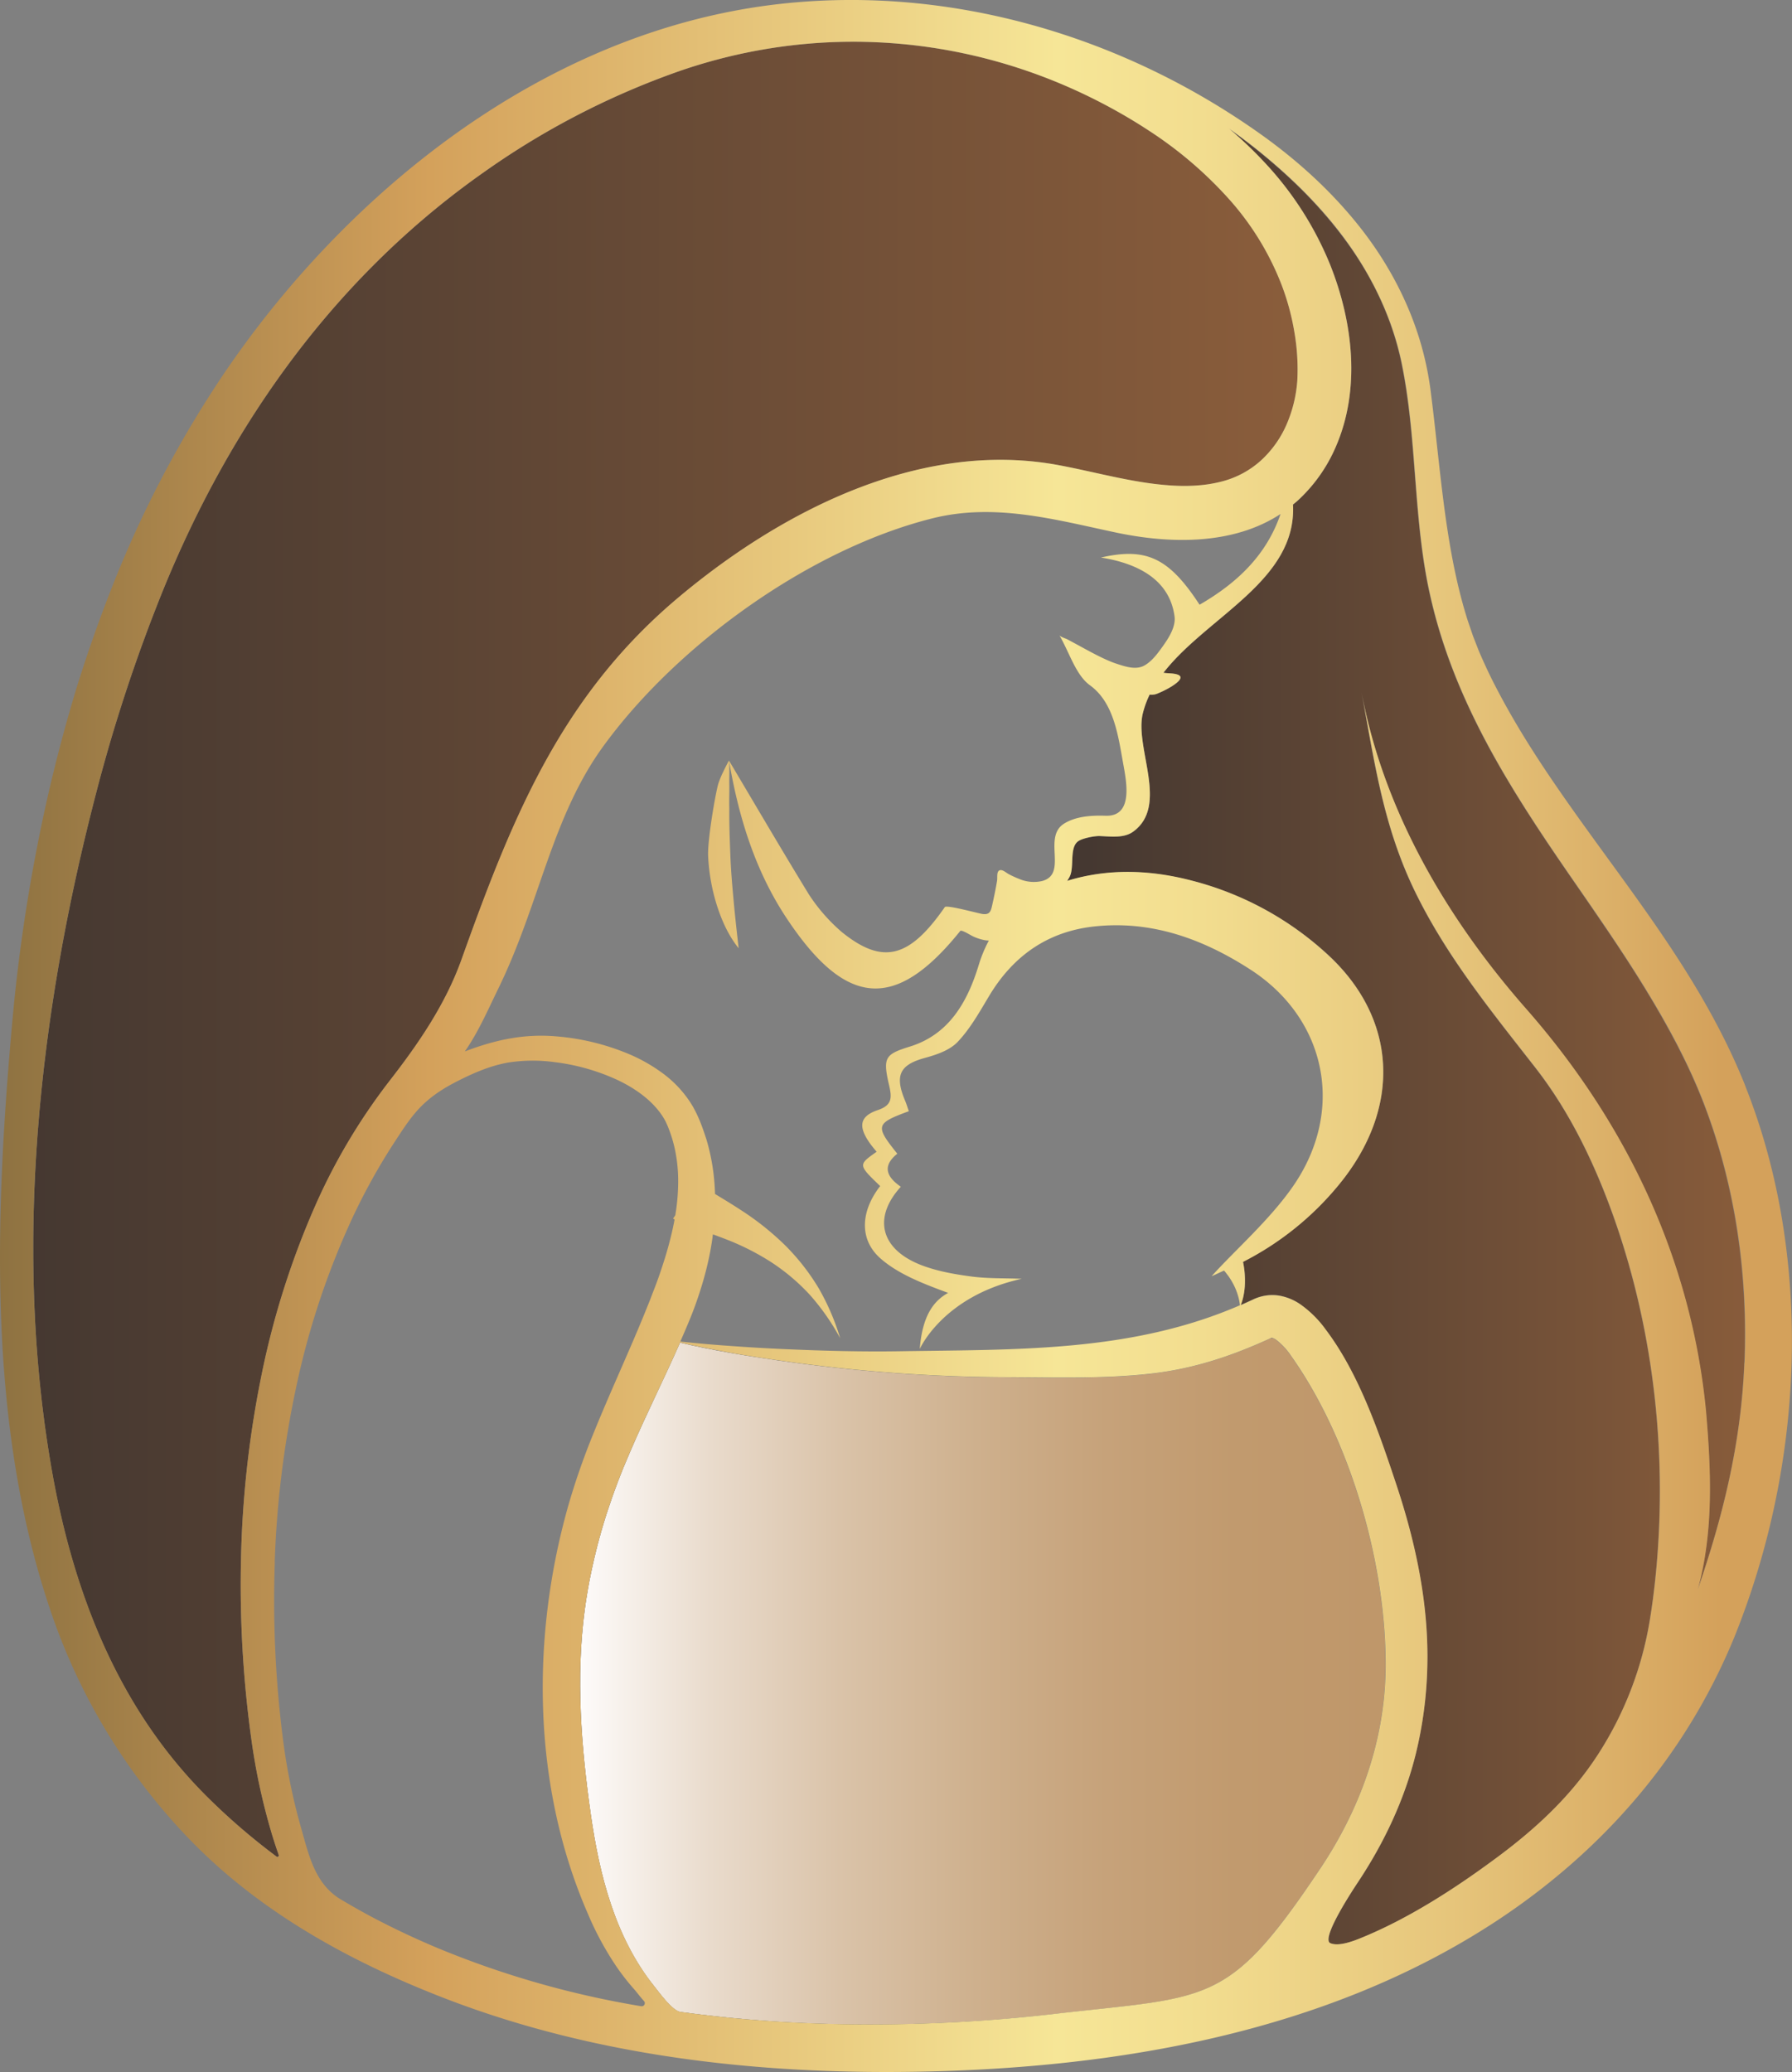
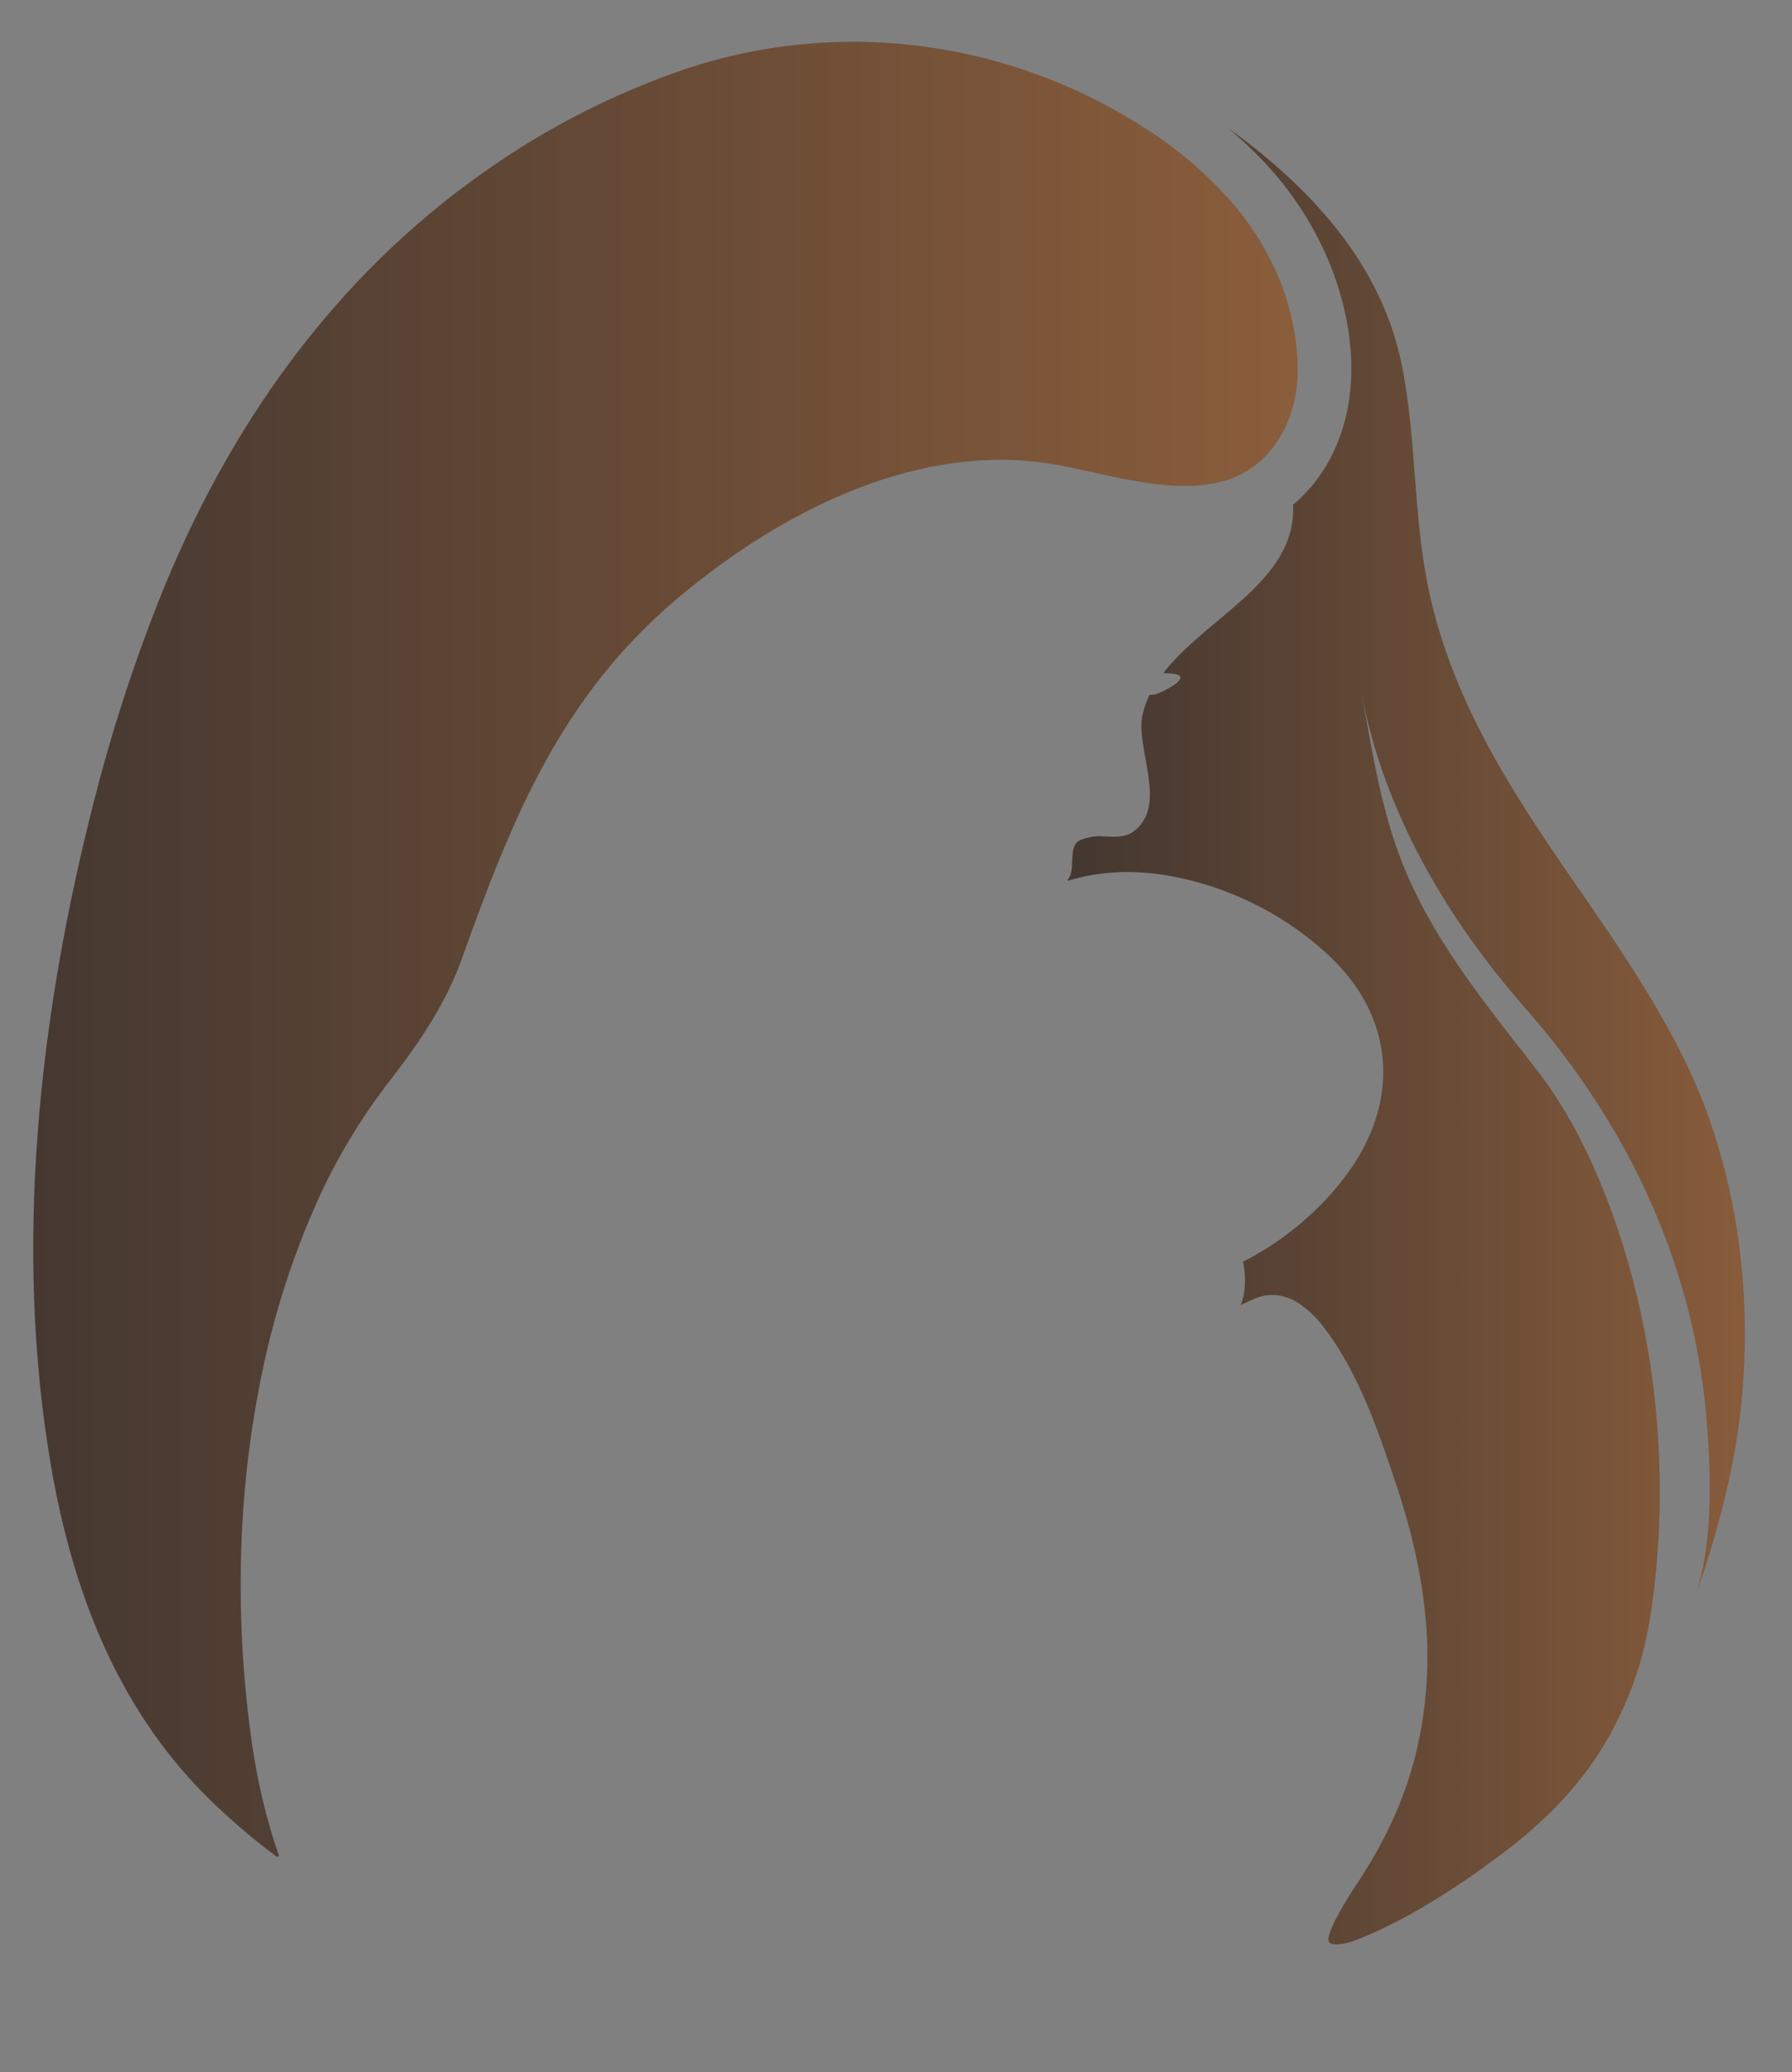
<svg xmlns="http://www.w3.org/2000/svg" xmlns:xlink="http://www.w3.org/1999/xlink" id="Layer_1" data-name="Layer 1" viewBox="0 0 873.73 1010.03">
  <rect x="0" y="0" width="873.73" height="1010.03" fill="#808080" stroke="none" />
  <defs>
    <style>.cls-1{fill:url(#linear-gradient);}.cls-2{fill:none;}.cls-3{clip-path:url(#clip-path);}.cls-4{mask:url(#mask);}.cls-5{fill:url(#linear-gradient-2);}.cls-6{clip-path:url(#clip-path-2);}.cls-7{fill:url(#linear-gradient-3);}.cls-8{clip-path:url(#clip-path-3);}.cls-9{fill:url(#linear-gradient-4);}.cls-10{fill:url(#New_Gradient_Swatch);}</style>
    <linearGradient id="linear-gradient" x1="2781.05" y1="1936.06" x2="2783.8" y2="1936.06" gradientTransform="matrix(143.05, 0, 0, -143.05, -397477.49, 277786.43)" gradientUnits="userSpaceOnUse">
      <stop offset="0" />
      <stop offset="0.01" stop-color="#030303" />
      <stop offset="0.13" stop-color="#3e3e3e" />
      <stop offset="0.25" stop-color="#717171" />
      <stop offset="0.37" stop-color="#9d9d9d" />
      <stop offset="0.5" stop-color="silver" />
      <stop offset="0.62" stop-color="#dcdcdc" />
      <stop offset="0.74" stop-color="#efefef" />
      <stop offset="0.87" stop-color="#fbfbfb" />
      <stop offset="1" stop-color="#fff" />
    </linearGradient>
    <clipPath id="clip-path" transform="translate(-76.67 -8)">
      <path class="cls-2" d="M696.44,660.23c-19.08,8.77-37.67,15-58.69,17.41-23,2.6-46.56,1.81-69.36,1.76a800.15,800.15,0,0,1-112.15-8.23C448.12,670,440,668.75,432,667.33s-15.9-3-23.78-4.85c-7.93,18-16.63,35.28-24.12,52.74a327.77,327.77,0,0,0-11.81,31.12,285,285,0,0,0-8.2,32.14q-1.38,7.1-2.33,14.27c-4.39,33.08-1.75,66.78,2.94,99.68,4.22,29.56,11.9,60.09,30.94,83.84,2.41,3,8.81,12,12.84,12.52q25.88,3.5,52,5,32.55,1.8,65.23.71c21.76-.68,43.51-2.25,65.08-4.74,76.13-8.77,84.52-3.46,129.6-70.9,19.67-29.43,31.7-63,31.84-98.69.19-50-17.2-110.48-46.18-151.32a33.08,33.08,0,0,0-7-7.56,6.06,6.06,0,0,0-2.08-1.07l-.17,0a1.62,1.62,0,0,0-.36.1" />
    </clipPath>
    <mask id="mask" x="280.68" y="652.13" width="395.06" height="335.03" maskUnits="userSpaceOnUse">
      <g transform="translate(-76.67 -8)">
        <rect class="cls-1" x="357.34" y="660.13" width="395.06" height="335.03" />
      </g>
    </mask>
    <linearGradient id="linear-gradient-2" x1="2781.05" y1="1936.06" x2="2783.8" y2="1936.06" gradientTransform="matrix(143.05, 0, 0, -143.05, -397554.2, 277778.45)" gradientUnits="userSpaceOnUse">
      <stop offset="0" stop-color="#fff" />
      <stop offset="0.03" stop-color="#fcf9f7" />
      <stop offset="0.18" stop-color="#e9dbcc" />
      <stop offset="0.34" stop-color="#dac3a9" />
      <stop offset="0.51" stop-color="#ceb08d" />
      <stop offset="0.67" stop-color="#c6a27a" />
      <stop offset="0.83" stop-color="#c19a6e" />
      <stop offset="1" stop-color="#bf976a" />
    </linearGradient>
    <clipPath id="clip-path-2" transform="translate(-76.67 -8)">
      <path class="cls-2" d="M694,88a162.19,162.19,0,0,1,31.26,49.09c11.11,27.92,15,60.73,2.64,88.91a76.72,76.72,0,0,1-18.75,26.3c-.67.6-1.38,1.13-2.06,1.7,2,37.18-41.88,54.51-63.16,82l.77.1c2,.28,4.19.11,6.15.81,3.92,1.4-1.42,4.82-3,5.79a47.58,47.58,0,0,1-7.11,3.54,7.2,7.2,0,0,1-3.55.41,46.9,46.9,0,0,0-3.35,9.26c-4,16.78,12.89,44.85-4.69,57.56-4.59,3.32-11.16,2.29-16.39,2.12-2.47-.08-8.3,1.08-10.32,2.46-4.57,3.1-1.85,12.58-4.22,17.32a18.71,18.71,0,0,1-1.24,2.08c.85-.25,1.69-.52,2.55-.76,18.94-5.25,38.16-4.45,57.21.38a154.17,154.17,0,0,1,66.6,35.55c34.82,31.53,37,75.49,6,113a146.26,146.26,0,0,1-46.6,37.44c0,.2.08.39.13.59.21,1.07.37,2.13.5,3.19a44.62,44.62,0,0,1,.32,6.31,35.37,35.37,0,0,1-.64,6.12,27.55,27.55,0,0,1-1.42,4.86q2.89-1.26,5.79-2.62a22.3,22.3,0,0,1,6.25-2,21.32,21.32,0,0,1,6.72,0A26.13,26.13,0,0,1,710.93,644a52.54,52.54,0,0,1,12.19,12.36c16.19,21.46,25.91,50.14,34.32,75.38,9.5,28.53,15.89,58.53,15.12,88.74A198.5,198.5,0,0,1,767,862.89c-5.55,22.4-15.42,43.35-28.16,62.54-2.3,3.46-18.47,27.86-13.5,29.89,4,1.62,10.72-.87,14.4-2.35,23.41-9.45,46.34-24.31,66.56-39.28,19.53-14.47,36.72-30.44,49.9-51A171.4,171.4,0,0,0,881,798q1.62-9.88,2.66-19.84c6.2-58.67-.25-119.87-19.81-175.59-9.2-26.2-21.46-52.08-38.6-74-21.12-27.06-42.54-53.3-57.91-84.25-16.18-32.56-20.34-63.71-26.86-98.68,10.74,57.65,41.49,110.14,80.2,154.19,48.79,55.52,80.52,122,87.71,195.9,2.55,29.46,3.77,59-4,87.24,12.21-35.52,21.14-71.11,22.74-110.62,1.73-42.72-4.32-85.61-19.43-125.35-7.5-19.77-17.71-38.64-29-57.1s-23.85-36.46-36.43-54.67c-30.13-43.66-57.81-87.06-69-139.74-7.73-36.55-5.82-74.57-13.37-110.75-4.3-20.7-13.45-40.39-26-57.86s-28.15-32.87-45.21-46.45q-6.31-5-12.9-9.67A198,198,0,0,1,694,88" />
    </clipPath>
    <linearGradient id="linear-gradient-3" x1="2778.61" y1="1938.86" x2="2781.36" y2="1938.86" gradientTransform="matrix(120.38, 0, 0, -120.38, -333959.69, 233899.3)" gradientUnits="userSpaceOnUse">
      <stop offset="0" stop-color="#453831" />
      <stop offset="1" stop-color="#8a5d3b" />
    </linearGradient>
    <clipPath id="clip-path-3" transform="translate(-76.67 -8)">
      <path class="cls-2" d="M408.18,42.55A384.64,384.64,0,0,0,313,91.64C239.09,143.44,187.37,217,154.28,300.33a797,797,0,0,0-31.66,97.72c-26.92,104.83-39.48,217.66-21,325,10.23,59.28,31.61,116.17,74.92,159.8A314.32,314.32,0,0,0,211.46,913a.71.71,0,0,0,1.1-.81q-1.68-4.74-3.14-9.53a307.16,307.16,0,0,1-9.82-44.19A547.89,547.89,0,0,1,194.15,769a501,501,0,0,1,9.78-89.29,403.87,403.87,0,0,1,27.39-86,292,292,0,0,1,35.36-58.85c14.06-18.12,27.19-37.27,35-59,24.63-68.89,48.41-128.38,105.78-176.56,50.17-42.13,118-77.08,185.35-64.55,19.24,3.58,38.16,9.3,57.82,10.08a86.12,86.12,0,0,0,11.62-.31,65.84,65.84,0,0,0,10.95-2,45.18,45.18,0,0,0,18.19-9.94,51.51,51.51,0,0,0,12.42-17.25,65.38,65.38,0,0,0,5.39-21.66,105.7,105.7,0,0,0-1.42-23.76,118.78,118.78,0,0,0-6.4-23.46,136.5,136.5,0,0,0-25.84-41.79A194.62,194.62,0,0,0,637,71.8q-6.49-4.27-13.25-8.15a262.92,262.92,0,0,0-131-35.3,259.54,259.54,0,0,0-84.54,14.2" />
    </clipPath>
    <linearGradient id="linear-gradient-4" x1="2787.42" y1="1934.87" x2="2790.16" y2="1934.87" gradientTransform="matrix(224.56, 0, 0, -224.56, -625929.31, 434959.62)" xlink:href="#linear-gradient-3" />
    <linearGradient id="New_Gradient_Swatch" x1="76.67" y1="513.01" x2="950.4" y2="513.01" gradientUnits="userSpaceOnUse">
      <stop offset="0" stop-color="#8e7241" />
      <stop offset="0.24" stop-color="#d4a15b" />
      <stop offset="0.59" stop-color="#f6e697" />
      <stop offset="0.67" stop-color="#f2dd8f" />
      <stop offset="0.81" stop-color="#e6c57b" />
      <stop offset="0.96" stop-color="#d4a15b" />
    </linearGradient>
  </defs>
  <g class="cls-3">
    <g class="cls-4">
-       <rect class="cls-5" x="280.68" y="652.13" width="395.06" height="335.03" />
-     </g>
+       </g>
  </g>
  <g class="cls-6">
    <rect class="cls-7" x="520.32" y="62.66" width="331.91" height="886.28" />
  </g>
  <g class="cls-8">
    <rect class="cls-9" x="6.47" y="20.35" width="626.57" height="885.12" />
  </g>
-   <path class="cls-10" d="M927.64,537.34c-8.55-21.46-19.69-41.53-31.86-60.5s-25.42-36.95-38.39-54.8-25.74-35.61-37.11-54c-5.68-9.21-11-18.58-15.84-28.16-2.43-4.84-4.59-9.59-6.67-14.41l-2.87-7.35-2.57-7.51c-6.44-20.24-9.86-41.69-12.51-63.43-1.33-10.88-2.47-21.86-3.72-32.89-.62-5.52-1.28-11-2-16.6a155.43,155.43,0,0,0-3.27-17c-5.65-22.43-16.48-43.22-30.44-61.1s-30.83-33.21-49.06-46.18C624.23,25.67,540.94,1,458.66,9.73c-85.81,9.09-162.33,55.52-221.37,116.88a480.74,480.74,0,0,0-53.1,66,538.84,538.84,0,0,0-51.75,98.67q-10.31,25.85-18.55,52.41-8.06,26.58-14.19,53.64A833,833,0,0,0,82.62,506.57c-8.45,94.33-12.15,195.79,18.74,286.76a297.21,297.21,0,0,0,70,113.61c34,34.22,76.71,57.53,121.39,74.88,73.49,28.53,153.21,37.48,231.61,36.07C621,1016.15,722.59,999,805.23,945.12c30.21-19.7,57.31-44.17,79.18-72.9a292.83,292.83,0,0,0,38-66.47,388.55,388.55,0,0,0,27.81-133.68c1.22-45.63-5.58-91.87-22.62-134.73M211.46,913a315.37,315.37,0,0,1-34.88-30.24c-43.3-43.63-64.69-100.52-74.92-159.8-18.52-107.29-6-220.11,21-324.95a797,797,0,0,1,31.66-97.72C187.37,217,239.09,143.44,313,91.64a384.88,384.88,0,0,1,95.21-49.09c72-24.78,149.66-16.75,215.59,21.11q6.75,3.87,13.25,8.15a194.52,194.52,0,0,1,38.48,32.82,136.5,136.5,0,0,1,25.84,41.79,118.88,118.88,0,0,1,6.4,23.45,105.79,105.79,0,0,1,1.42,23.77,65.38,65.38,0,0,1-5.39,21.66,51.51,51.51,0,0,1-12.42,17.25,45.15,45.15,0,0,1-18.18,9.94,65,65,0,0,1-11,2,86.12,86.12,0,0,1-11.62.31c-19.66-.78-38.58-6.5-57.82-10.07-67.35-12.54-135.18,22.41-185.35,64.54-57.37,48.18-81.15,107.67-105.77,176.56-7.78,21.75-20.91,40.89-35,59a292.32,292.32,0,0,0-35.36,58.85,403.3,403.3,0,0,0-27.39,86A501.89,501.89,0,0,0,194.15,769a547.89,547.89,0,0,0,5.45,89.49,307.16,307.16,0,0,0,9.82,44.19q1.46,4.78,3.14,9.53a.71.71,0,0,1-1.1.81m462-285.68.51.58c.53.64,1,1.31,1.55,2a35.47,35.47,0,0,1,2.7,4.46,30.56,30.56,0,0,1,2,5,25.18,25.18,0,0,1,1,4.9c-53,23-108.9,21.49-165.88,22.41-18.42.29-36.85-.2-55.3-1q-13.85-.6-27.67-1.62c-8-.54-16-1.27-24-2.1,1.36-3.08,2.71-6.19,4-9.32a178.67,178.67,0,0,0,6.11-16.81,158.63,158.63,0,0,0,4.44-17.58c.53-2.82,1-5.67,1.34-8.55,2,.73,4,1.47,6,2.25a122.21,122.21,0,0,1,22.16,11.13,99.65,99.65,0,0,1,19.14,16.14,112.36,112.36,0,0,1,14.75,21.1,114.64,114.64,0,0,0-10.42-24.27,107.88,107.88,0,0,0-16.72-21.31,135.8,135.8,0,0,0-21.45-17c-4.15-2.73-8.39-5.27-12.42-7.72h0q-.12-4.28-.58-8.54a100.89,100.89,0,0,0-3.72-18.4c-1-3-2-6-3.19-8.86-.64-1.47-1.21-2.82-2-4.35l-1.2-2.3-1.35-2.18a54.86,54.86,0,0,0-13.56-14.27,79.78,79.78,0,0,0-16.3-9.27,115.32,115.32,0,0,0-35.2-8.64c-16.49-1.48-30.71,1.94-44.88,7.31,6.7-9.6,11.34-20.48,16.49-31C340,448,345.64,406.19,371.1,371.39c36-49.28,100.33-95.71,160.14-110.7,30.39-7.61,59.52.52,89.33,6.86,26.41,5.61,57.24,6.27,80.46-9-6.86,20.09-21.19,33.67-39.48,44.23-14.91-22.84-25.92-28.05-48.08-23,17.45,2.77,33.46,10.46,35.88,28.73.67,5.12-3,10.7-5.74,14.54-2.48,3.46-5.21,7.23-8.9,9.33-4,2.28-9,.68-13.09-.65-1.28-.42-2.55-.86-3.78-1.38-5.9-2.49-11.45-5.67-17.07-8.71l-3.72-2c-.81-.42-3.42-1.19-3.87-2,4.93,8.46,8,19.39,14.89,24.39,11.68,8.45,13.76,24.46,16.2,38,1.63,9,5.15,26.09-8.57,25.62-6.61-.22-14.34.2-20.17,3.82-10.71,6.65,2,24.62-10.76,28a18.18,18.18,0,0,1-11.13-1,50.49,50.49,0,0,1-5.08-2.32c-1.13-.58-2.79-2.14-4.12-2-2.07.29-1.36,3.52-1.62,5.14-.6,3.69-1.36,7.34-2.17,11-.77,3.46-1,5.81-5,5.24-2.09-.3-17.47-4.56-18.31-3.35C520.08,475,507.2,478.52,487.2,462.42A85.93,85.93,0,0,1,471.06,444c-13.47-22-26.45-44.23-38.95-65.23h0c-1,1.74-1.89,3.53-2.76,5.34a46.24,46.24,0,0,0-2.33,5.55c-1.29,3.78-5.42,27.48-5.09,35.5a94.16,94.16,0,0,0,4.12,23.67c2.4,7.62,5.68,15.1,10.77,21.43-.91-8-1.76-15.56-2.45-23.13s-1.33-15-1.61-22.49-.59-15-.5-22.54c-.13-3.81.07-7.6,0-11.49s.18-7.73-.15-11.81c4.48,26.11,12.15,52.85,28.22,77,28.79,43.25,52.91,45.39,84.59,5.94.94-.47,5.14,2.26,6.19,2.72a23.93,23.93,0,0,0,5.48,1.8,15.23,15.23,0,0,0,2.21.24,65.06,65.06,0,0,0-4.93,11.91c-5.6,18.41-14.7,33.9-33.5,39.74-12.25,3.8-13.35,5.34-10.19,18.93,1.45,6.23,1.37,9.72-5.54,12.06-8.89,3-9.59,8-3.91,16.06,1,1.45,2.2,2.8,3.35,4.26-9.05,6.35-9.05,6.35,1.74,16.71-9.36,12-10.47,25.8,0,35.15,9,8,21.83,12.72,33.14,16.93-6.08,3.33-12.53,9.85-13.83,27.32,0,0,11.27-25.77,49.7-34.19-8.78-.34-16.63-.09-24.36-1.1-8-1.06-16.17-2.46-23.77-5.26-20.8-7.67-24.64-23.36-10.82-38.52-6.72-4.65-9.39-9.92-1.71-16.1-10.91-13.63-10.62-14.72,5.61-20.72-.61-1.75-1.14-3.53-1.85-5.22-5.16-12.3-2.49-17.42,9.62-20.74,5.68-1.56,12.1-3.67,16.06-7.84,6.1-6.41,10.66-14.6,15.34-22.4,12-20,29-31.37,51-33.83,27.8-3.11,53,5.83,76.51,21.07,36.91,23.92,46.28,68.59,20.65,105.55-11.43,16.49-28.29,31.15-39.69,43.83,1.42-.54,4.66-2.15,6.08-2.73M697,660.17a6.18,6.18,0,0,1,2.08,1.07,32.85,32.85,0,0,1,7,7.56c29,40.84,46.38,101.36,46.19,151.32-.14,35.66-12.17,69.26-31.84,98.69-45.08,67.44-53.47,62.12-129.6,70.9-21.57,2.49-43.32,4.06-65.08,4.74s-43.53.49-65.23-.71q-26.11-1.44-52-5c-4-.54-10.43-9.51-12.85-12.53-19-23.74-26.72-54.27-30.94-83.84-4.69-32.89-7.32-66.59-2.94-99.67q1-7.17,2.33-14.28a284.68,284.68,0,0,1,8.2-32.12,329.64,329.64,0,0,1,11.81-31.13c7.49-17.45,16.19-34.73,24.12-52.74,7.88,1.83,15.82,3.37,23.78,4.84s16.15,2.68,24.27,3.85a798.64,798.64,0,0,0,112.15,8.23c22.79.05,46.38.84,69.35-1.76,21-2.37,39.62-8.64,58.7-17.41.45-.14.28-.11.53-.06M210.61,769.5a485,485,0,0,1,10.64-86.11,386,386,0,0,1,27.27-81.76,303.17,303.17,0,0,1,20.82-37.37c4.23-6.44,8.34-12.94,14-18.22s11.78-8.78,18.53-12.1c7.25-3.56,14.68-6.61,22.7-8a77.8,77.8,0,0,1,22.29-.21,102.48,102.48,0,0,1,30.82,8.7c9.48,4.46,18,10.83,22.73,18.83l.83,1.5.7,1.55c.47,1,.95,2.35,1.39,3.52a68.18,68.18,0,0,1,2.18,7.4,74,74,0,0,1,1.82,15.37,99.91,99.91,0,0,1-1.41,17.8l-1.1,1.65.76.38c-.69,3.8-1.56,7.59-2.57,11.36-1.33,5.18-3,10.3-4.74,15.43-.89,2.56-1.82,5.11-2.82,7.65s-1.92,5.1-3,7.68c-8.27,20.73-18.05,41.39-26.75,63a345.23,345.23,0,0,0-11.62,33.25c-18.63,64.78-18,137.56,9.14,199.91a151,151,0,0,0,14.06,26,115.17,115.17,0,0,0,8.6,11c1,1.1,2.86,3.63,4.81,5.77a1.51,1.51,0,0,1-1.36,2.49,451.61,451.61,0,0,1-98.6-28.08q-16.38-6.82-32.11-15.09Q250.72,938.6,243,934a29.8,29.8,0,0,1-6.28-4.95c-7.76-8-10.23-19.49-13.39-30.49a292.17,292.17,0,0,1-8.62-42.19,533.42,533.42,0,0,1-4.06-86.89m716.56-97.25c-1.6,39.51-10.53,75.1-22.74,110.62,7.77-28.21,6.55-57.78,4-87.24-7.18-73.92-38.92-140.38-87.71-195.9-38.71-44.05-69.46-96.54-80.19-154.19,6.51,35,10.67,66.12,26.85,98.68,15.37,30.95,36.79,57.19,57.91,84.25,17.14,22,29.4,47.85,38.6,74,19.56,55.73,26,116.93,19.81,175.6-.71,6.64-1.58,13.25-2.66,19.84a171.4,171.4,0,0,1-24.86,64.72c-13.18,20.58-30.37,36.55-49.9,51-20.22,15-43.15,29.83-66.56,39.28-3.68,1.48-10.43,4-14.4,2.35-5-2,11.2-26.43,13.5-29.89,12.74-19.19,22.61-40.14,28.15-62.54a197.88,197.88,0,0,0,5.59-42.45c.77-30.21-5.62-60.21-15.12-88.74-8.41-25.25-18.14-53.92-34.32-75.38A52.73,52.73,0,0,0,710.93,644a26.07,26.07,0,0,0-10.56-4.39,21.32,21.32,0,0,0-6.72,0,22.3,22.3,0,0,0-6.25,2c-1.93.91-3.86,1.77-5.79,2.62a26.71,26.71,0,0,0,1.41-4.86,34.42,34.42,0,0,0,.65-6.12,44.69,44.69,0,0,0-.32-6.31c-.13-1.06-.29-2.12-.5-3.19-.05-.2-.09-.39-.13-.59a146.26,146.26,0,0,0,46.6-37.44c31-37.55,28.85-81.51-6-113A154.32,154.32,0,0,0,656.75,437c-19-4.83-38.27-5.63-57.21-.38-.86.24-1.7.51-2.55.77a18.24,18.24,0,0,0,1.24-2.09c2.38-4.74-.34-14.22,4.22-17.32,2-1.38,7.85-2.54,10.32-2.46,5.23.17,11.79,1.2,16.39-2.12,17.58-12.71.65-40.78,4.69-57.56a47.13,47.13,0,0,1,3.35-9.26,7.27,7.27,0,0,0,3.56-.41,48,48,0,0,0,7.1-3.54c1.54-1,6.88-4.39,3-5.79-2-.7-4.12-.53-6.15-.81l-.77-.1c21.28-27.47,65.11-44.8,63.16-82,.68-.58,1.39-1.11,2.06-1.72A76.58,76.58,0,0,0,727.87,226c12.35-28.18,8.47-61-2.65-88.91A162.09,162.09,0,0,0,694,88a199.4,199.4,0,0,0-18.06-17.33q6.58,4.66,12.9,9.66c17.06,13.59,32.72,28.93,45.21,46.46s21.65,37.16,26,57.86c7.55,36.18,5.63,74.2,13.37,110.75,11.16,52.68,38.84,96.08,69,139.74,12.59,18.21,25.12,36.2,36.44,54.67s21.5,37.33,29,57.1c15.1,39.74,21.15,82.63,19.42,125.35" transform="translate(-76.67 -8)" />
</svg>